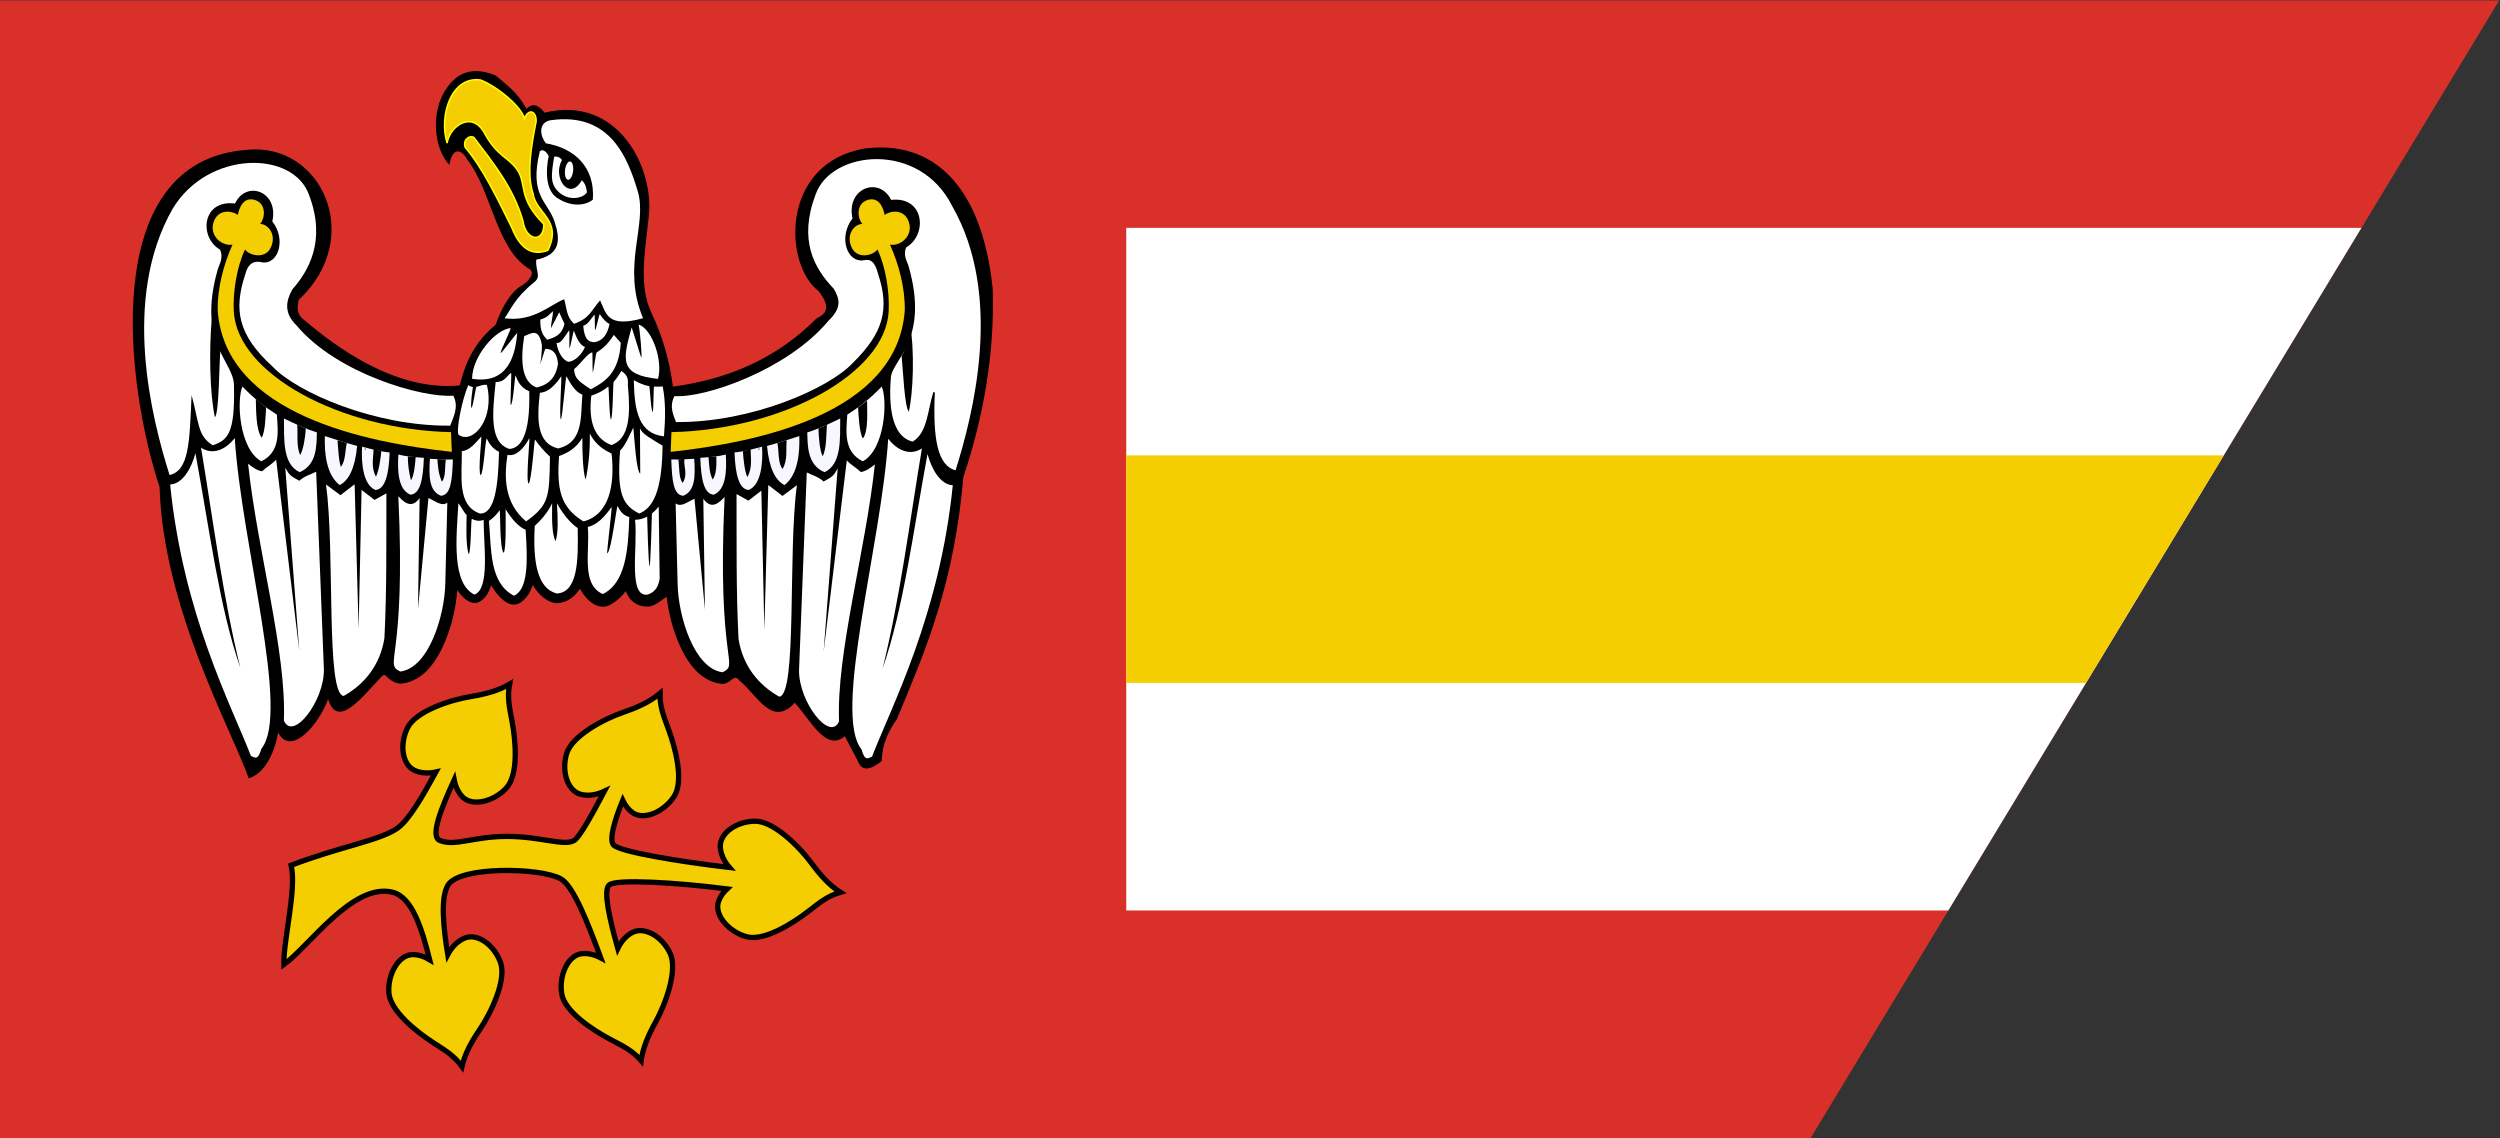
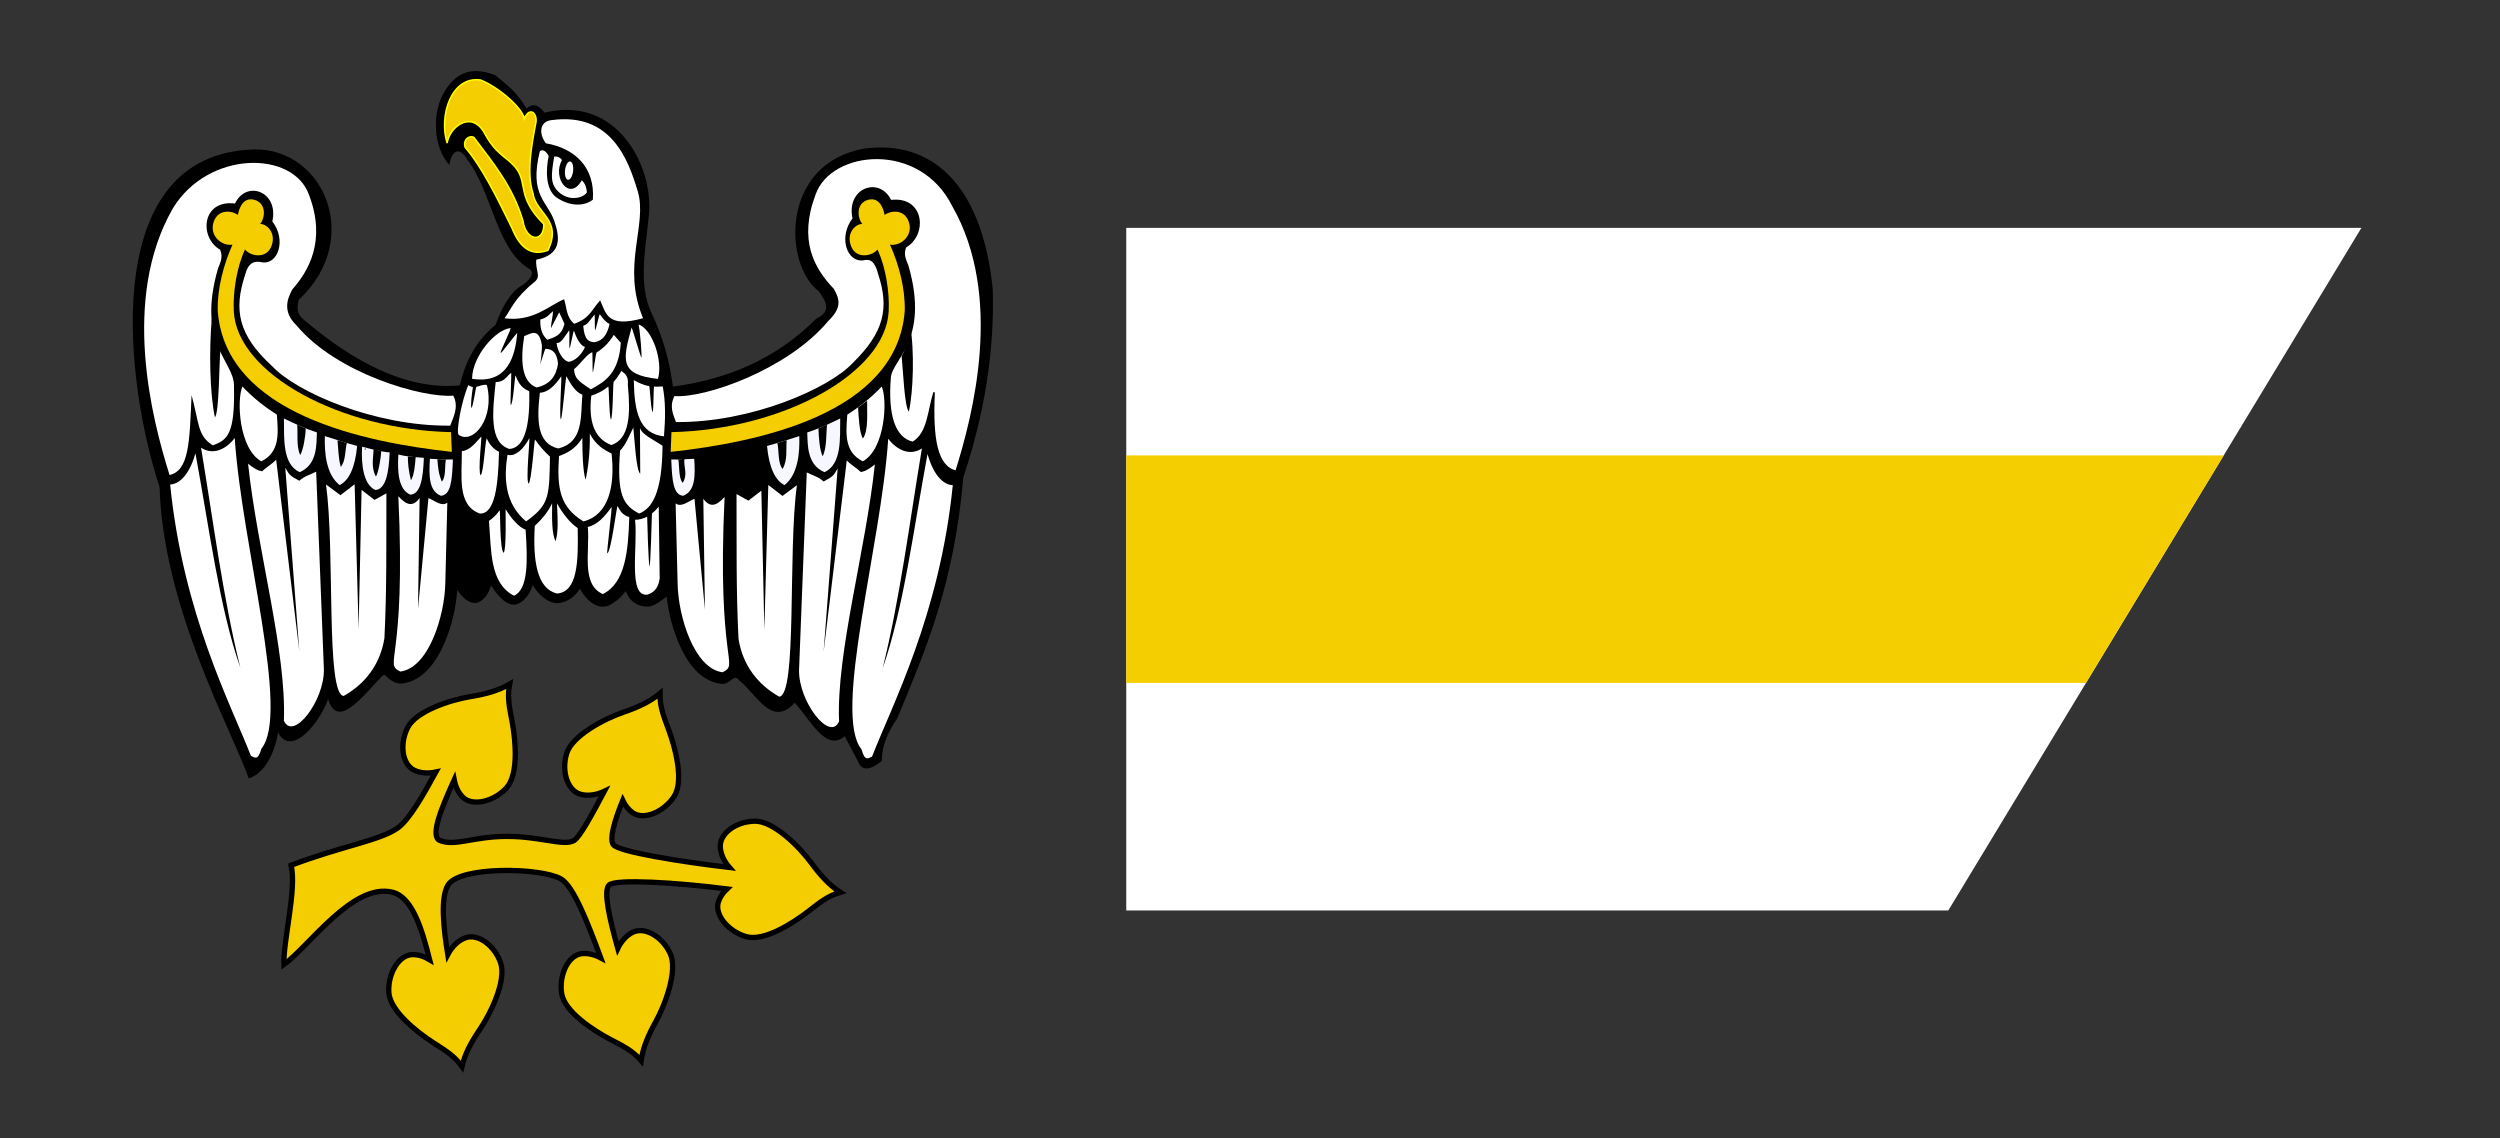
<svg xmlns="http://www.w3.org/2000/svg" version="1.0" width="749.993" height="341.388" id="svg2">
  <rect width="100%" height="100%" fill="#333333" stroke="none" />
  <defs id="defs4" />
  <g transform="translate(802.857,-680.439)" id="layer1">
    <path d="M 40.35,-51.432 C 40.843,-51.432 41.336,-51.432 40.35,-51.432 z " style="fill:none;fill-opacity:0.75;fill-rule:evenodd;stroke:black;stroke-width:1.068px;stroke-linecap:butt;stroke-linejoin:miter;stroke-opacity:1" id="path1312" />
-     <path d="M -802.857,680.55 L -53.107,680.55 L -259.668,1021.828 L -802.857,1021.828 L -802.857,680.55 z " style="fill:#d93129;fill-opacity:1;stroke:none;stroke-width:7.5;stroke-linecap:round;stroke-linejoin:miter;stroke-miterlimit:4;stroke-dashoffset:0;stroke-opacity:1" id="rect4434" />
    <path d="M -464.984,748.807 L -464.984,953.585 L -218.377,953.585 L -94.448,748.807 L -464.984,748.807 z " style="opacity:1;fill:white;fill-opacity:1;stroke:none;stroke-width:3.75;stroke-linecap:round;stroke-linejoin:miter;stroke-miterlimit:4;stroke-dasharray:none;stroke-dashoffset:0;stroke-opacity:1" id="rect4433" />
    <path d="M -464.984,817.066 L -464.984,885.325 L -177.078,885.325 L -135.747,817.066 L -464.984,817.066 z " style="opacity:1;fill:#f4ce00;fill-opacity:1;stroke:none;stroke-width:3.75;stroke-linecap:round;stroke-linejoin:miter;stroke-miterlimit:4;stroke-dasharray:none;stroke-dashoffset:0;stroke-opacity:1" id="rect4435" />
    <g transform="matrix(1,0,0,1,-0.26,5.407)" id="g4604">
      <g transform="matrix(0.433,0,0,0.433,-814.43,679.579)" id="g4570">
        <path d="M 339.158,92.424 C 338.665,92.424 338.173,92.424 339.158,92.424 z " style="fill:none;fill-opacity:0.75;fill-rule:evenodd;stroke:black;stroke-width:1.068px;stroke-linecap:butt;stroke-linejoin:miter;stroke-opacity:1" id="path4572" />
        <a transform="matrix(1,0,0,1.14,796.491,-4.182)" style="fill:none;fill-opacity:1" id="a4574">
          <path d="M 312,44.094 C 303.601,44.307 296.424,48.746 290.75,58.281 C 281.869,72.563 282.836,96.972 294.062,109.094 C 296.116,97.625 301.821,97.021 306.594,105.562 C 323.17,126.904 326.385,165.659 348.031,180.281 C 353.155,182.82 352.172,186.83 345.031,192.312 C 336.451,196.546 329.683,209.437 326.219,219.844 C 312.633,231.172 305.803,243.832 301.312,261.906 C 256.773,266.315 215.038,234.751 194.312,217.25 C 187.531,212.382 188.733,207.493 189.781,202.625 C 235.99,159.458 205.543,93.153 153.625,98.688 C 49.77,106.457 70.523,263.638 93.344,332.375 C 95.846,416.135 143.027,500.016 155.125,534.25 C 163.89,531.596 172.23,520.873 175.469,502.469 C 184.26,519.448 203.594,497.223 210.125,479.281 C 216.415,500.685 233.62,477.953 247.062,463.812 C 248.394,462.412 249.388,462.103 250.625,463.688 C 253.441,466.535 257.103,468.819 261.219,468.562 C 275.952,466.681 284.935,453.808 290.75,440.375 C 295.86,428.57 298.791,415.305 299.594,403.75 C 302.82,408.432 307.494,413.698 313.625,412.5 C 318.995,410.342 321.278,405.736 323.031,400.594 C 326.698,406.116 333.621,416.108 341.531,413.406 C 347.051,410.851 350.053,405.738 351.906,400.219 C 355.51,406.396 361.482,412.619 369.125,412.844 C 375.864,412.322 381.11,408.392 384.531,402.812 C 388.275,409.685 395.822,417.809 404.344,414.562 C 409.358,412.128 413.296,408.589 416.375,404.406 C 418.847,411.769 425.001,415.661 432.625,415.188 C 437.083,414.47 441.933,410.074 444.688,408.375 C 445.836,418.849 448.633,430.372 453.125,440.75 C 458.918,454.133 467.839,466.863 482.375,468.719 C 488.607,469.778 491.183,460.908 494.969,466.375 C 507.167,476.065 517.534,499.38 533.406,481.844 C 544.596,494.153 555.012,516.091 568.062,505.062 L 577.125,522.219 C 579.637,529.092 585.147,529.092 593.688,522.219 C 593.797,511.187 598.135,501.781 604.25,493.031 C 624.685,444.017 643.832,399.3 650.219,325.5 C 664.543,282.829 671.989,238.436 670.562,194.906 C 662.891,120.802 627.037,91.777 581.625,97.812 C 523.387,108.02 525.543,178.184 550,196.625 C 555.257,203.746 559.031,210.665 548.469,215.531 C 520.685,243.534 486.821,257.665 449,262.781 C 446.785,245.598 442.176,228.401 433.938,211.219 C 424.852,191.857 430.106,167.045 432.438,143.344 C 435.417,110.12 410.458,60.682 360.094,72.906 C 355.023,66.644 351.542,66.56 347.531,70.188 C 341.191,58.658 333.998,53.87 326.188,47.125 C 321.144,45.035 316.4,43.982 312,44.094 z " transform="matrix(1,0,0,0.877,-751.945,-1.021)" style="fill:black;fill-opacity:1;fill-rule:evenodd;stroke:none;stroke-width:1px;stroke-linecap:butt;stroke-linejoin:miter;stroke-opacity:1" id="path4576" />
        </a>
        <path d="M 337.111,88.653 C 331.236,69.399 340.114,42.179 360.164,44.913 C 372.367,49.588 389.176,64.102 390.575,71.686 C 394.235,63.224 399.473,67.805 398.687,74.012 C 395.48,90.375 391.991,109.815 396.621,123.553 C 398.377,137.271 417.305,141.799 406.9,162.919 C 395.742,167.108 387.591,161.503 382.033,147.454 C 371.738,126.529 361.482,105.431 349.63,91.61 C 347.855,86.237 352.624,82.969 355.658,84.737 C 368.733,102.157 382.647,118.74 389.568,142.299 C 391.717,156.99 404.356,157.869 404.106,144.742 C 385.734,126.531 392.613,117.154 385.635,107.057 C 379.678,98.437 372.189,98.014 363.607,82.837 C 354.878,65.239 338.845,76.773 337.111,88.653 z " style="fill:#f4ce00;fill-opacity:1;fill-rule:evenodd;stroke:yellow;stroke-width:1.068px;stroke-linecap:butt;stroke-linejoin:miter;stroke-opacity:1" id="path4578" />
        <path d="M 469.202,122.107 C 462.257,98.698 450.043,67.428 409.709,72.683 C 401.364,73.402 400.241,81.719 405.515,88.79 C 425.596,92.151 439.744,105.546 438.064,127.858 C 432.844,131.983 423.162,133.261 412.888,126.332 C 405.187,120.786 405.426,107.345 407.474,97.616 C 406.124,94.869 403.514,92.376 401.353,94.265 C 393.728,125.166 406.772,128.815 411.513,142.993 C 415.755,155.682 415.636,166.033 398.883,169.422 C 398.142,177.296 402.613,180.842 397.567,184.922 C 383.594,196.221 381.322,204.003 376.898,210.019 C 396.891,212.638 408.111,200.815 418.194,196.813 C 420.193,203.625 419.655,208.922 425.064,213.853 C 436.034,209.963 436.817,204.67 443.106,197.602 C 447.352,206.713 447.943,216.905 472.862,209.962 C 457.695,173.886 476.141,145.2 469.202,122.107 z " style="fill:white;fill-opacity:1;fill-rule:evenodd;stroke:none;stroke-width:1px;stroke-linecap:butt;stroke-linejoin:miter;stroke-opacity:1" id="path4580" />
        <path d="M 354.389,251.926 C 379.265,255.932 384.358,235.751 385.672,220.371 C 385.759,219.346 374.246,234.998 374.305,234.024 C 373.343,233.677 382.134,216.683 380.944,216.81 C 370.55,217.919 354.571,236.264 354.389,251.926 z " style="fill:white;fill-opacity:1;fill-rule:evenodd;stroke:none;stroke-width:1px;stroke-linecap:butt;stroke-linejoin:miter;stroke-opacity:1" id="path4582" />
        <path d="M 483.181,252.014 C 456.156,249.127 458.771,238.838 464.908,216.473 C 465.088,215.82 471.496,237.889 471.681,237.216 C 472.251,237.24 470.782,218.273 469.757,214.357 C 479.164,217.222 486.854,239.678 483.181,252.014 z " style="fill:white;fill-opacity:1;fill-rule:evenodd;stroke:none;stroke-width:1px;stroke-linecap:butt;stroke-linejoin:miter;stroke-opacity:1" id="path4584" />
        <path d="M 204.674,128.292 C 197.009,125.453 193.38,131.732 192.104,138.409 C 188.67,135.619 178.488,133.709 175.316,143.382 C 172.096,153.202 181.556,160.328 188.406,158.97 C 182.14,172.967 177.828,189.4 178.178,204.793 C 183.414,276.419 280.235,296.005 340.351,302.574 L 339.814,288.893 C 262.953,287.22 191.471,248.334 189.308,205.157 C 188.622,192.166 191.304,174.573 197.092,162.324 C 200.187,166.71 211.392,169.357 215.147,160.596 C 219.178,151.19 212.313,144.489 207.568,144.68 C 210.681,141.173 212.29,131.403 204.674,128.292 z " style="fill:#f4ce00;fill-opacity:1;fill-rule:nonzero;stroke:none;stroke-width:2.835;stroke-linecap:round;stroke-linejoin:round;stroke-miterlimit:4;stroke-dasharray:none;stroke-dashoffset:0;stroke-opacity:1" id="path4586" />
        <path d="M 341.358,263.617 C 345.72,271.695 340.815,279.705 339.248,284.403 C 286.579,284.952 232.614,261.053 216.102,243.401 C 192.008,221.424 189.27,203.958 197.109,180.035 C 199.356,171.138 203.861,169.991 209.148,171.279 C 219.797,172.871 226.022,155.777 215.998,142.879 C 220.705,122.192 198.003,113.9 190.155,130.514 C 167.168,127.606 165.058,153.985 179.776,162.463 C 182.417,168.236 179.188,172.656 178.172,176.222 C 163.495,227.738 189.693,239.988 189.428,256.713 C 190.223,290.219 184.97,294.379 174.794,298.011 C 163.964,291.571 165.242,281.767 160.056,263.281 C 158.658,295.88 158.373,315.5 144.799,318.6 C 132.541,279.607 111.175,196.738 146.978,134.064 C 171.496,93.413 230.647,93.581 241.478,124.656 C 253.587,156.57 240.825,177.588 229.906,189.975 C 225.81,197.279 223.432,205.885 232.708,214.883 C 260.822,248.545 320.431,265.37 341.358,263.617 z " style="fill:white;fill-opacity:1;fill-rule:evenodd;stroke:none;stroke-width:1px;stroke-linecap:butt;stroke-linejoin:miter;stroke-opacity:1" id="path4588" />
        <path d="M 195.302,257.3 C 191.185,266.63 192.88,300.564 208.407,309.12 C 221.651,302.552 220.014,289.116 219.146,276.775 C 211.198,271.726 203.25,265.688 195.302,257.3 z " style="fill:white;fill-opacity:1;fill-rule:evenodd;stroke:none;stroke-width:1px;stroke-linecap:butt;stroke-linejoin:miter;stroke-opacity:1" id="path4590" />
        <path d="M 224.056,279.437 C 224.266,293.139 222.827,311.012 234.915,316.639 C 247.309,311.502 246.548,297.218 246.905,289.136 C 239.15,286.666 230.998,282.834 224.056,279.437 z " style="fill:#f7f7ff;fill-opacity:1;fill-rule:evenodd;stroke:none;stroke-width:1px;stroke-linecap:butt;stroke-linejoin:miter;stroke-opacity:1" id="path4592" />
        <path d="M 252.399,291.642 C 252.052,303.206 253.236,318.183 262.638,325.579 C 269.025,322.481 273.409,313.534 274.757,298.468 C 267.381,296.522 260.194,294.065 252.399,291.642 z " style="fill:#f7f7ff;fill-opacity:1;fill-rule:evenodd;stroke:none;stroke-width:1px;stroke-linecap:butt;stroke-linejoin:miter;stroke-opacity:1" id="path4594" />
        <path d="M 278.204,298.999 C 277.436,311.065 279.185,325.685 287.52,328.991 C 294.329,328.418 296.75,317.84 297.284,302.957 C 291.709,302.562 283.359,300.351 278.204,298.999 z " style="fill:#f7f7ff;fill-opacity:1;fill-rule:evenodd;stroke:none;stroke-width:1px;stroke-linecap:butt;stroke-linejoin:miter;stroke-opacity:1" id="path4596" />
        <path d="M 303.327,304.431 C 302.56,316.497 303.395,328.938 311.729,332.243 C 318.538,331.67 320.461,321.566 320.994,306.683 C 315.419,306.289 308.482,305.783 303.327,304.431 z " style="fill:#f7f7ff;fill-opacity:1;fill-rule:evenodd;stroke:none;stroke-width:1px;stroke-linecap:butt;stroke-linejoin:miter;stroke-opacity:1" id="path4598" />
        <path d="M 325.189,307.369 C 324.422,319.435 324.508,329.696 332.843,333.001 C 339.652,332.428 340.577,322.704 341.11,307.821 C 333.956,308.089 330.344,307.489 325.189,307.369 z " style="fill:#f7f7ff;fill-opacity:1;fill-rule:evenodd;stroke:none;stroke-width:1px;stroke-linecap:butt;stroke-linejoin:miter;stroke-opacity:1" id="path4600" />
        <path d="M 174.029,210.392 C 172.147,232.466 172.641,262.185 176.239,278.657 C 179.267,275.281 179.117,240.47 180.097,231.022 C 176.302,223.56 175.756,219.74 174.029,210.392 z " style="fill:black;fill-opacity:1;fill-rule:evenodd;stroke:none;stroke-width:1px;stroke-linecap:butt;stroke-linejoin:miter;stroke-opacity:1" id="path4602" />
-         <path d="M 204.579,266.005 C 204.789,272.517 204.472,287.131 208.617,292.746 C 211.09,288.782 211.298,278.11 211.691,271.776 L 204.579,266.005 z " style="fill:black;fill-opacity:1;fill-rule:evenodd;stroke:none;stroke-width:1px;stroke-linecap:butt;stroke-linejoin:miter;stroke-opacity:1" id="path4604" />
        <path d="M 233.224,283.683 C 233.839,289.991 232.468,299.002 235.353,304.772 C 237.411,301.07 238.977,292.332 239.146,286.359 L 233.224,283.683 z " style="fill:black;fill-opacity:1;fill-rule:evenodd;stroke:none;stroke-width:1px;stroke-linecap:butt;stroke-linejoin:miter;stroke-opacity:1" id="path4606" />
        <path d="M 261.153,294.49 C 261.767,300.798 261.71,306.685 263.421,312.993 C 266.842,309.138 266.428,301.108 267.616,296.405 L 261.153,294.49 z " style="fill:black;fill-opacity:1;fill-rule:evenodd;stroke:none;stroke-width:1px;stroke-linecap:butt;stroke-linejoin:miter;stroke-opacity:1" id="path4608" />
        <path d="M 309.902,305.698 C 309.851,310.49 310.512,316.089 312.034,322.282 C 314.241,319.134 314.947,311.297 315.309,306.145 L 309.902,305.698 z " style="fill:black;fill-opacity:1;fill-rule:evenodd;stroke:none;stroke-width:1px;stroke-linecap:butt;stroke-linejoin:miter;stroke-opacity:1" id="path4610" />
        <path d="M 330.34,307.602 C 330.954,313.91 330.863,316.579 333.414,323.167 C 336.362,320.344 335.387,312.474 336.235,307.863 L 330.34,307.602 z " style="fill:black;fill-opacity:1;fill-rule:evenodd;stroke:none;stroke-width:1px;stroke-linecap:butt;stroke-linejoin:miter;stroke-opacity:1" id="path4612" />
        <path d="M 286.148,300.616 C 286.098,306.26 284.149,313.387 287.821,319.695 C 289.703,316.292 291.242,306.473 291.471,302.128 L 286.148,300.616 z " style="fill:black;fill-opacity:1;fill-rule:evenodd;stroke:none;stroke-width:1px;stroke-linecap:butt;stroke-linejoin:miter;stroke-opacity:1" id="path4614" />
        <path d="M 280.591,300.623 C 280.538,300.623 280.486,300.623 280.591,300.623 z " style="fill:none;fill-opacity:0.75;fill-rule:evenodd;stroke:black;stroke-width:1.068px;stroke-linecap:butt;stroke-linejoin:miter;stroke-opacity:1" id="path4616" />
        <path d="M 189.958,293.018 C 194.881,367.543 228.571,483.657 208.441,508.18 C 206.009,517.12 203.577,514.086 201.145,513.171 C 187.725,478.414 154.286,415.345 145.21,325.182 C 154.055,324.756 160.034,313.591 162.72,303.555 C 172.433,355.739 179.228,410.42 193.849,452.172 C 181.856,403.922 174.974,349.844 166.611,299.673 C 175.16,305.285 184.14,300.538 189.958,293.018 z " style="fill:white;fill-opacity:1;fill-rule:evenodd;stroke:none;stroke-width:1px;stroke-linecap:butt;stroke-linejoin:miter;stroke-opacity:1" id="path4618" />
        <path d="M 218.655,307.991 C 215.403,311.389 211.665,313.347 208.899,316.036 C 205.18,315.395 202.433,313.283 199.2,310.764 C 205.662,371.243 225.931,441.087 224.006,488.771 C 230.304,503.284 252.074,475.153 251.73,453.281 L 246.38,316.309 C 242.355,318.425 238.371,319.198 234.708,322.586 C 228.623,319.318 227.719,318.675 224.978,313.536 L 234.706,440.526 L 218.655,307.991 z " style="fill:white;fill-opacity:1;fill-rule:evenodd;stroke:none;stroke-width:1px;stroke-linecap:butt;stroke-linejoin:miter;stroke-opacity:1" id="path4620" />
        <path d="M 253.203,325.162 L 263.207,332.594 L 273.026,325.019 L 275.778,425.402 L 277.841,328.941 L 286.816,335.856 L 295.038,331.293 C 294.915,364.658 295.389,397.853 293.662,431.676 C 290.668,450.43 279.749,463.648 265.46,471.672 C 252.874,470.652 259.55,371.42 253.203,325.162 z " style="fill:white;fill-opacity:1;fill-rule:evenodd;stroke:none;stroke-width:1px;stroke-linecap:butt;stroke-linejoin:miter;stroke-opacity:1" id="path4622" />
        <path d="M 303.308,333.305 C 309.275,339.877 313.565,340.669 318.05,334.573 L 316.938,411.32 L 324.17,334.573 C 328.737,336.43 333.391,340.776 337.243,337.744 L 335.853,393.56 C 335.417,416.041 324.398,452.252 304.698,454.768 C 292.719,448.8 308.778,449.271 303.308,333.305 z " style="fill:white;fill-opacity:1;fill-rule:evenodd;stroke:none;stroke-width:1px;stroke-linecap:butt;stroke-linejoin:miter;stroke-opacity:1" id="path4624" />
        <path d="M 627.676,128.292 C 635.34,125.453 638.969,131.732 640.246,138.409 C 643.679,135.619 653.861,133.709 657.033,143.382 C 660.253,153.202 650.794,160.328 643.944,158.97 C 650.209,172.967 654.521,189.4 654.171,204.793 C 648.935,276.419 552.114,296.005 491.998,302.574 L 492.535,288.893 C 569.396,287.22 640.878,248.334 643.041,205.157 C 643.727,192.166 641.045,174.573 635.258,162.324 C 632.162,166.71 620.957,169.357 617.202,160.596 C 613.171,151.19 620.036,144.489 624.781,144.68 C 621.668,141.173 620.06,131.403 627.676,128.292 z " style="fill:#f4ce00;fill-opacity:1;fill-rule:nonzero;stroke:none;stroke-width:2.835;stroke-linecap:round;stroke-linejoin:round;stroke-miterlimit:4;stroke-dasharray:none;stroke-dashoffset:0;stroke-opacity:1" id="path4626" />
        <path d="M 494.304,263.36 C 489.942,271.438 493.732,277.753 495.299,282.45 C 547.968,282.999 601.933,259.1 618.445,241.449 C 640.255,220.122 644.136,203.307 636.297,179.384 C 634.049,170.487 630.686,168.038 625.399,169.326 C 614.75,170.919 608.525,153.825 618.549,140.927 C 613.842,120.239 636.544,111.948 644.392,128.561 C 667.379,125.653 669.489,152.032 654.771,160.511 C 652.13,166.283 655.359,170.704 656.375,174.269 C 671.052,225.786 644.284,238.686 643.977,251.507 C 642.04,276.552 646.723,293.077 659.753,296.058 C 670.583,289.618 670.447,273.957 674.491,261.328 C 673.035,293.277 676.174,312.897 689.748,315.997 C 702.006,277.003 723.372,194.785 687.569,132.111 C 664.764,86.254 602.758,92.931 591.927,124.005 C 579.818,155.919 590.868,175.636 604.641,189.975 C 608.737,197.279 609.973,202.631 600.697,211.629 C 572.583,245.291 515.232,265.113 494.304,263.36 z " style="fill:white;fill-opacity:1;fill-rule:evenodd;stroke:black;stroke-width:1.068px;stroke-linecap:butt;stroke-linejoin:miter;stroke-opacity:1" id="path4628" />
        <path d="M 638.214,257.3 C 642.33,266.63 640.636,300.564 625.109,309.12 C 611.865,302.552 613.502,289.116 614.37,276.775 C 622.318,271.726 630.266,265.688 638.214,257.3 z " style="fill:white;fill-opacity:1;fill-rule:evenodd;stroke:none;stroke-width:1px;stroke-linecap:butt;stroke-linejoin:miter;stroke-opacity:1" id="path4630" />
        <path d="M 609.46,279.437 C 609.25,293.139 610.689,311.012 598.601,316.639 C 586.207,311.502 586.968,297.218 586.611,289.136 C 594.366,286.666 602.518,282.834 609.46,279.437 z " style="fill:#f7f7ff;fill-opacity:1;fill-rule:evenodd;stroke:none;stroke-width:1px;stroke-linecap:butt;stroke-linejoin:miter;stroke-opacity:1" id="path4632" />
        <path d="M 581.117,291.642 C 581.464,303.206 580.28,318.183 570.878,325.579 C 564.491,322.481 560.107,313.534 558.759,298.468 C 566.135,296.522 573.322,294.065 581.117,291.642 z " style="fill:#f7f7ff;fill-opacity:1;fill-rule:evenodd;stroke:none;stroke-width:1px;stroke-linecap:butt;stroke-linejoin:miter;stroke-opacity:1" id="path4634" />
-         <path d="M 555.312,298.999 C 556.08,311.065 554.33,325.685 545.996,328.991 C 539.187,328.418 536.766,317.84 536.232,302.957 C 541.807,302.562 550.157,300.351 555.312,298.999 z " style="fill:#f7f7ff;fill-opacity:1;fill-rule:evenodd;stroke:none;stroke-width:1px;stroke-linecap:butt;stroke-linejoin:miter;stroke-opacity:1" id="path4636" />
-         <path d="M 530.189,304.431 C 530.956,316.497 530.121,328.938 521.787,332.243 C 514.978,331.67 513.055,321.566 512.522,306.683 C 518.097,306.289 525.034,305.783 530.189,304.431 z " style="fill:#f7f7ff;fill-opacity:1;fill-rule:evenodd;stroke:none;stroke-width:1px;stroke-linecap:butt;stroke-linejoin:miter;stroke-opacity:1" id="path4638" />
        <path d="M 508.327,307.369 C 509.094,319.435 509.008,329.696 500.673,333.001 C 493.864,332.428 492.939,322.704 492.406,307.821 C 499.56,308.089 503.172,307.489 508.327,307.369 z " style="fill:#f7f7ff;fill-opacity:1;fill-rule:evenodd;stroke:none;stroke-width:1px;stroke-linecap:butt;stroke-linejoin:miter;stroke-opacity:1" id="path4640" />
        <path d="M 657.805,214.035 C 661.089,232.466 660.034,261.624 656.997,274.733 C 653.968,271.357 652.998,245.796 652.017,236.347 C 655.813,228.886 656.078,223.383 657.805,214.035 z " style="fill:black;fill-opacity:1;fill-rule:evenodd;stroke:none;stroke-width:1px;stroke-linecap:butt;stroke-linejoin:miter;stroke-opacity:1" id="path4642" />
        <path d="M 628.096,267.126 C 627.886,273.639 629.324,287.692 625.179,293.307 C 622.706,289.343 622.218,278.11 621.825,271.776 L 628.096,267.126 z " style="fill:black;fill-opacity:1;fill-rule:evenodd;stroke:none;stroke-width:1px;stroke-linecap:butt;stroke-linejoin:miter;stroke-opacity:1" id="path4644" />
        <path d="M 600.292,283.683 C 599.677,289.991 600.207,299.843 597.322,305.612 C 595.264,301.911 594.539,292.332 594.37,286.359 L 600.292,283.683 z " style="fill:black;fill-opacity:1;fill-rule:evenodd;stroke:none;stroke-width:1px;stroke-linecap:butt;stroke-linejoin:miter;stroke-opacity:1" id="path4646" />
        <path d="M 572.363,294.49 C 571.749,300.798 573.207,308.086 569.535,314.395 C 566.113,310.54 567.088,301.108 565.9,296.405 L 572.363,294.49 z " style="fill:black;fill-opacity:1;fill-rule:evenodd;stroke:none;stroke-width:1px;stroke-linecap:butt;stroke-linejoin:miter;stroke-opacity:1" id="path4648" />
        <path d="M 523.614,305.698 C 523.665,310.49 524.126,316.93 521.201,321.722 C 518.995,318.574 518.569,311.297 518.207,306.145 L 523.614,305.698 z " style="fill:black;fill-opacity:1;fill-rule:evenodd;stroke:none;stroke-width:1px;stroke-linecap:butt;stroke-linejoin:miter;stroke-opacity:1" id="path4650" />
        <path d="M 501.495,307.321 C 500.88,313.629 504.055,317.7 500.382,324.008 C 497.434,321.184 498.129,312.474 497.281,307.863 L 501.495,307.321 z " style="fill:black;fill-opacity:1;fill-rule:evenodd;stroke:none;stroke-width:1px;stroke-linecap:butt;stroke-linejoin:miter;stroke-opacity:1" id="path4652" />
        <path d="M 547.368,300.616 C 547.418,306.26 548.807,313.667 545.134,319.975 C 543.252,316.572 542.274,306.473 542.044,302.128 L 547.368,300.616 z " style="fill:black;fill-opacity:1;fill-rule:evenodd;stroke:none;stroke-width:1px;stroke-linecap:butt;stroke-linejoin:miter;stroke-opacity:1" id="path4654" />
        <path d="M 552.925,300.623 C 552.977,300.623 553.03,300.623 552.925,300.623 z " style="fill:none;fill-opacity:0.75;fill-rule:evenodd;stroke:black;stroke-width:1.068px;stroke-linecap:butt;stroke-linejoin:miter;stroke-opacity:1" id="path4656" />
        <path d="M 642.706,293.524 C 637.782,368.049 604.092,484.163 624.223,508.686 C 626.655,517.626 629.087,514.592 631.519,513.677 C 644.939,478.919 678.377,415.85 687.454,325.687 C 678.608,325.262 672.63,314.096 669.944,304.06 C 660.23,356.245 653.436,410.926 638.815,452.677 C 650.808,404.428 657.69,350.35 666.053,300.179 C 657.504,305.791 648.524,301.044 642.706,293.524 z " style="fill:white;fill-opacity:1;fill-rule:evenodd;stroke:none;stroke-width:1px;stroke-linecap:butt;stroke-linejoin:miter;stroke-opacity:1" id="path4658" />
        <path d="M 614.008,308.497 C 617.26,311.894 620.999,313.853 623.764,316.542 C 627.484,315.901 630.231,313.789 633.464,311.269 C 627.002,371.748 606.733,441.593 608.658,489.277 C 602.36,503.79 580.59,475.658 580.934,453.786 L 586.284,316.815 C 590.309,318.93 594.292,319.704 597.956,323.091 C 604.041,319.824 604.944,319.181 607.685,314.042 L 597.957,441.032 L 614.008,308.497 z " style="fill:white;fill-opacity:1;fill-rule:evenodd;stroke:none;stroke-width:1px;stroke-linecap:butt;stroke-linejoin:miter;stroke-opacity:1" id="path4660" />
        <path d="M 579.461,325.668 L 569.457,333.1 L 559.638,325.525 L 556.886,425.908 L 554.823,329.446 L 545.848,336.362 L 537.626,331.799 C 537.748,365.164 537.274,398.359 539.002,432.182 C 541.996,450.935 552.915,464.154 567.204,472.178 C 579.79,471.157 573.114,371.926 579.461,325.668 z " style="fill:white;fill-opacity:1;fill-rule:evenodd;stroke:none;stroke-width:1px;stroke-linecap:butt;stroke-linejoin:miter;stroke-opacity:1" id="path4662" />
        <path d="M 529.356,333.81 C 523.389,340.383 519.099,341.175 514.614,335.079 L 515.726,411.826 L 508.494,335.079 C 503.926,336.936 499.273,341.282 495.42,338.25 L 496.811,394.066 C 497.247,416.547 508.265,452.758 527.965,455.273 C 539.945,449.306 523.886,449.776 529.356,333.81 z " style="fill:white;fill-opacity:1;fill-rule:evenodd;stroke:none;stroke-width:1px;stroke-linecap:butt;stroke-linejoin:miter;stroke-opacity:1" id="path4664" />
        <path d="M 401.675,210.909 C 406.491,209.654 407.785,207.35 410.498,205.069 C 410.394,208.48 409.251,212.433 408.976,217.022 L 414.758,205.883 L 418.404,213.876 C 416.435,222.101 411.356,223.236 406.508,224.897 C 403.826,222.268 401.428,219.101 401.675,210.909 z " style="fill:white;fill-opacity:1;fill-rule:evenodd;stroke:none;stroke-width:1px;stroke-linecap:butt;stroke-linejoin:miter;stroke-opacity:1" id="path4666" />
        <path d="M 439.682,218.101 C 439.229,218.634 439.646,206.964 439.193,207.514 C 436.176,211.182 434.433,214.506 431.416,215.148 C 432.167,225.295 435.543,226.465 439.223,226.592 C 444.659,225.716 448.162,221.534 449.633,213.876 C 447.398,213.025 445.164,210.613 442.93,207.178 C 442.562,206.612 440.05,218.72 439.682,218.101 z " style="fill:white;fill-opacity:1;fill-rule:evenodd;stroke:none;stroke-width:1px;stroke-linecap:butt;stroke-linejoin:miter;stroke-opacity:1" id="path4668" />
        <path d="M 421.992,230.605 C 421.478,231.228 422.131,217.761 421.618,218.431 C 418.29,222.765 416.265,227.61 412.937,227.077 C 413.768,233.807 417.594,239.177 421.007,240.155 C 425.727,240.03 430.824,234.465 432.62,229.895 C 429.252,228.837 426.647,223.572 424.973,218.651 C 424.725,217.922 422.247,231.318 421.992,230.605 z " style="fill:white;fill-opacity:1;fill-rule:evenodd;stroke:none;stroke-width:1px;stroke-linecap:butt;stroke-linejoin:miter;stroke-opacity:1" id="path4670" />
        <path d="M 390.522,222.353 C 387.607,240.794 389.128,254.177 399.072,257.957 C 408.179,255.996 412.764,250.167 413.943,241.427 C 413.175,233.76 410.197,231.432 405.389,231.134 C 404.639,231.088 401.782,242.68 401.003,242.687 C 402.219,242.493 402.904,229.558 402.799,228.87 C 400.806,215.849 394.901,220.863 390.522,222.353 z " style="fill:white;fill-opacity:1;fill-rule:evenodd;stroke:none;stroke-width:1px;stroke-linecap:butt;stroke-linejoin:miter;stroke-opacity:1" id="path4672" />
        <path d="M 452.607,221.506 C 448.62,227.912 444.633,231.2 440.645,233.759 C 440.171,234.064 438.48,247.322 438.006,247.61 C 437.815,246.231 437.885,234.242 437.722,233.619 C 434.349,234.215 429.546,241.691 425.096,245.242 C 425.168,252.83 430.752,254.945 436.621,259.229 C 446.662,253.991 456.157,247.787 457.44,227.016 L 452.607,221.506 z " style="fill:white;fill-opacity:1;fill-rule:evenodd;stroke:none;stroke-width:1px;stroke-linecap:butt;stroke-linejoin:miter;stroke-opacity:1" id="path4674" />
        <path d="M 364.63,256.162 C 361.76,255.802 359.615,257.026 357.407,257.515 C 356.96,257.613 355.211,270.753 353.946,272.304 C 353.19,270.174 354.367,261.406 354.975,257.65 C 354.007,257.512 352.982,257.108 351.843,256.279 C 347.32,266.226 343.044,288.843 345.139,290.803 C 355.141,297.595 370.397,279.428 364.63,256.162 z " style="fill:white;fill-opacity:1;fill-rule:evenodd;stroke:none;stroke-width:1px;stroke-linecap:butt;stroke-linejoin:miter;stroke-opacity:1" id="path4676" />
        <path d="M 381.193,270.056 C 380.647,270.35 381.895,247.516 381.432,247.844 C 378.197,250.13 377.008,254.254 370.754,254.215 C 368.512,275.5 366.221,295.958 380.175,300.538 C 388.012,300.089 394.779,291.356 394.013,260.592 C 387.534,257.907 386.003,253.198 384.47,249.601 C 384.155,248.862 382.799,270.11 381.193,270.056 z " style="fill:white;fill-opacity:1;fill-rule:evenodd;stroke:none;stroke-width:1px;stroke-linecap:butt;stroke-linejoin:miter;stroke-opacity:1" id="path4678" />
        <path d="M 415.887,280.036 C 414.574,278.29 416.82,249.253 416.073,250.346 C 412.432,255.673 407.543,261.367 401.374,261.599 C 399.228,280.075 399.144,296.734 414.034,300.202 C 431.765,295.959 429.532,278.266 430.816,262.942 C 426.133,261.281 422.765,255.707 419.824,250.276 C 419.254,249.224 417.103,278.751 415.887,280.036 z " style="fill:white;fill-opacity:1;fill-rule:evenodd;stroke:none;stroke-width:1px;stroke-linecap:butt;stroke-linejoin:miter;stroke-opacity:1" id="path4680" />
        <path d="M 457.903,246.494 C 455.937,249.607 454.515,251.872 452.491,254.02 C 452,254.542 452.025,278.668 450.585,280.214 C 449.209,277.079 449.321,256.869 448.736,257.352 C 445.214,260.26 441.412,262.162 436.999,263.614 C 435.026,280.866 438.691,293.12 450.837,297.852 C 463.657,293.691 464.265,276.338 462.32,256.229 C 462.991,249.929 460.255,248.486 457.903,246.494 z " style="fill:white;fill-opacity:1;fill-rule:evenodd;stroke:none;stroke-width:1px;stroke-linecap:butt;stroke-linejoin:miter;stroke-opacity:1" id="path4682" />
        <path d="M 466.442,252.872 C 470.408,255.109 473.483,256.418 477.067,257.011 C 477.677,257.112 478.032,272.048 479.484,275.172 C 480.272,273.842 479.999,257.337 480.55,257.361 C 482.304,257.437 484.237,257.389 486.462,257.236 C 488.564,267.731 488.369,279.534 487.346,291.81 C 470.211,289.939 466.82,274.968 466.442,252.872 z " style="fill:white;fill-opacity:1;fill-rule:evenodd;stroke:none;stroke-width:1px;stroke-linecap:butt;stroke-linejoin:miter;stroke-opacity:1" id="path4684" />
        <path d="M 360.318,318.817 C 358.257,315.928 361.407,291.303 360.712,292.045 C 356.563,296.474 353.096,301.43 347.297,302.097 C 347.447,319.463 343.827,339.61 359.805,345.299 C 370.066,345.701 372.513,326.506 373.05,302.517 C 369.122,300.641 366.393,297.4 364.54,293.159 C 363.245,296.912 362.444,316.956 360.318,318.817 z " style="fill:white;fill-opacity:1;fill-rule:evenodd;stroke:none;stroke-width:1px;stroke-linecap:butt;stroke-linejoin:miter;stroke-opacity:1" id="path4686" />
        <path d="M 393.595,324.568 C 391.397,323.193 394.674,292.415 394.031,293.159 C 390.193,300.456 384.461,306.08 378.936,304.614 C 376.44,320.444 376.837,338.241 391.812,350.752 C 407.858,339.239 407.917,333.858 408.367,305.872 C 404.028,301.947 400.824,298.022 398.031,294.098 C 397.541,293.409 395.648,322.934 393.595,324.568 z " style="fill:white;fill-opacity:1;fill-rule:evenodd;stroke:none;stroke-width:1px;stroke-linecap:butt;stroke-linejoin:miter;stroke-opacity:1" id="path4688" />
        <path d="M 430.808,292.87 C 426.158,300.472 420.253,303.442 414.621,305.453 C 413.074,328.503 415.453,340.886 431.544,350.752 C 449.095,346.293 453.542,326.225 451.042,303.775 C 445.689,301.015 440.353,298.161 435.959,289.934 C 436.301,302.567 434.57,315.68 433.016,321.827 C 431.113,315.713 430.75,302.337 430.808,292.87 z " style="fill:white;fill-opacity:1;fill-rule:evenodd;stroke:none;stroke-width:1px;stroke-linecap:butt;stroke-linejoin:miter;stroke-opacity:1" id="path4690" />
        <path d="M 466.126,285.739 C 463.236,291.453 460.726,298.033 456.929,301.678 C 454.577,332.521 459.124,339.583 470.173,345.299 C 479.222,341.672 486.087,330.856 486.36,298.322 C 479.492,293.848 471.972,290.439 470.71,285.965 L 470.908,317.725 C 468.115,315.676 466.981,294.417 466.126,285.739 z " style="fill:white;fill-opacity:1;fill-rule:evenodd;stroke:none;stroke-width:1px;stroke-linecap:butt;stroke-linejoin:miter;stroke-opacity:1" id="path4692" />
        <path d="M 355.721,401.089 C 355.721,400.962 355.721,400.835 355.721,401.089 z " style="fill:none;fill-opacity:0.75;fill-rule:evenodd;stroke:black;stroke-width:1.068px;stroke-linecap:butt;stroke-linejoin:miter;stroke-opacity:1" id="path4694" />
-         <path d="M 356.055,401.47 C 340.165,393.664 343.432,362.435 344.931,338.181 C 346.527,339.883 348.755,344.695 350.624,346.284 C 350.619,350.141 349.738,367.59 352.142,373.527 C 353.81,370.499 353.528,348.64 354.269,349.017 C 356.868,350.339 359.608,350.812 362.404,349.656 C 362.393,367.197 366.883,397.44 356.055,401.47 z " style="fill:white;fill-opacity:1;fill-rule:evenodd;stroke:none;stroke-width:1px;stroke-linecap:butt;stroke-linejoin:miter;stroke-opacity:1" id="path4696" />
        <path d="M 376.234,372.51 C 373.429,369.812 374.018,342.268 373.476,343.043 C 371.011,346.568 368.545,348.736 366.08,350.418 C 367.824,370.766 366.423,393.505 383.457,402.232 C 393.374,397.793 392.961,377.952 391.477,356.514 C 386.44,354.45 382.021,349.258 377.601,342.27 C 377.587,344.27 378.262,370.954 376.234,372.51 z " style="fill:white;fill-opacity:1;fill-rule:evenodd;stroke:none;stroke-width:1px;stroke-linecap:butt;stroke-linejoin:miter;stroke-opacity:1" id="path4698" />
        <path d="M 409.856,338.226 C 406.292,345.606 401.39,350.494 397.826,353.847 C 396.434,378.419 399.488,397.404 413.198,400.708 C 427.57,399.734 428.072,378.296 427.567,355.371 C 422.497,351.952 417.38,345.696 413.198,338.226 C 413.762,348.015 414.273,358.74 412.195,364.514 C 409.658,359.124 409.726,349.7 409.856,338.226 z " style="fill:white;fill-opacity:1;fill-rule:evenodd;stroke:none;stroke-width:1px;stroke-linecap:butt;stroke-linejoin:miter;stroke-opacity:1" id="path4700" />
        <path d="M 448.093,372.816 C 447.325,373.963 451.758,339.746 450.974,340.854 C 446.361,347.378 441.349,352.991 434.585,354.609 C 436.134,371.506 429.704,394.291 444.944,401.089 C 460.569,393.502 462.601,371.329 463.323,347.751 C 458.346,346.307 456.828,343.131 455.214,340.154 C 454.675,339.16 450.755,371.964 448.093,372.816 z " style="fill:white;fill-opacity:1;fill-rule:evenodd;stroke:none;stroke-width:1px;stroke-linecap:butt;stroke-linejoin:miter;stroke-opacity:1" id="path4702" />
        <path d="M 483.708,340.512 L 484.376,390.422 C 483.223,397.824 479.817,400.091 476.022,401.47 C 462.146,403.394 469.356,368.455 467.333,349.656 C 470.458,349.549 473.223,348.76 475.709,347.439 C 475.76,350.078 476.543,380.729 477.397,381.948 C 477.975,381.57 478.994,347.784 479.003,345.27 C 480.698,343.924 482.255,342.317 483.708,340.512 z " style="fill:white;fill-opacity:1;fill-rule:evenodd;stroke:none;stroke-width:1px;stroke-linecap:butt;stroke-linejoin:miter;stroke-opacity:1" id="path4704" />
        <path d="M 411.281,98.081 C 413.015,97.596 415.566,98.55 416.695,100.397 C 409.742,112.442 421.816,129.534 430.413,114.403 C 432.964,116.847 433.526,119.263 433.998,122.723 C 431.352,127.07 420.016,129.696 412.607,120.608 C 408.976,115.773 409.039,111.278 411.281,98.081 z " style="fill:#fefeff;fill-opacity:1;fill-rule:evenodd;stroke:none;stroke-width:1px;stroke-linecap:butt;stroke-linejoin:miter;stroke-opacity:1" id="path4706" />
        <path d="M 381.5,104.367 C 381.5,107.463 380.246,109.974 378.698,109.979 C 377.149,109.985 375.891,107.482 375.886,104.385 C 375.88,101.289 377.129,98.768 378.677,98.751 C 380.225,98.733 381.488,101.226 381.5,104.323" transform="matrix(0.99,0.161,-0.141,1.129,61.402,-71.09)" style="fill:white;fill-opacity:1;stroke:none;stroke-width:2.835;stroke-linecap:round;stroke-linejoin:round;stroke-miterlimit:4;stroke-dasharray:none;stroke-opacity:1" id="path4708" />
      </g>
      <path d="M -649.715,880.263 C -653.132,882.282 -657.203,883.318 -661.499,884.02 C -667.578,885.013 -677.784,888.377 -680.283,893.272 C -682.782,898.167 -682.012,904.321 -678.319,906.105 C -676.479,906.994 -674.131,907.136 -671.848,906.634 C -675.581,913.476 -679.837,920.992 -683.355,923.475 C -688.627,927.198 -700.235,928.882 -715.257,934.619 C -713.553,941.829 -717.654,957.26 -717.422,964.393 C -709.756,958.811 -696.738,939.818 -684.891,942.686 C -678.876,944.13 -675.991,953.877 -673.711,962.931 C -675.385,961.928 -677.251,961.35 -678.974,961.418 C -683.071,961.581 -686.292,967.277 -685.948,972.763 C -685.604,978.25 -677.683,984.579 -672.503,987.915 C -668.841,990.273 -666.348,991.759 -664.017,994.974 C -663.13,991.102 -661.076,987.436 -658.629,983.831 C -655.167,978.73 -650.606,968.997 -652.435,963.813 C -654.264,958.63 -659.227,954.944 -663.06,956.401 C -665.17,957.203 -667.063,959.095 -668.272,961.393 C -669.568,953.349 -670.523,944.304 -668.172,940.518 C -664.656,934.857 -640.678,935.241 -634.407,938.652 C -630.596,940.725 -626.288,951.844 -622.371,962.401 C -624.245,961.406 -626.314,960.9 -628.162,961.141 C -632.228,961.671 -634.939,967.632 -634.104,973.066 C -633.27,978.499 -624.808,984.075 -619.349,986.932 C -615.491,988.951 -612.869,990.217 -610.26,993.21 C -609.724,989.274 -608.018,985.423 -605.904,981.612 C -602.913,976.221 -599.236,966.114 -601.523,961.116 C -603.809,956.117 -609.09,952.917 -612.778,954.712 C -614.636,955.617 -616.238,957.415 -617.26,959.553 C -619.679,950.885 -621.714,942.19 -619.853,940.518 C -617.81,938.683 -599.761,939.762 -584.502,941.703 C -585.719,942.852 -586.653,944.206 -587.095,945.636 C -588.307,949.558 -584.017,954.52 -578.736,956.023 C -573.454,957.526 -564.87,952.138 -560.002,948.359 C -556.562,945.687 -554.313,943.84 -550.51,942.711 C -553.86,940.584 -556.642,937.399 -559.222,933.888 C -562.872,928.92 -570.526,921.383 -576.016,921.383 C -581.507,921.383 -586.611,924.867 -586.516,928.971 C -586.466,931.133 -585.406,933.409 -583.771,935.274 C -598.093,933.601 -617.124,930.562 -618.619,928.417 C -619.847,926.654 -618.184,921.058 -615.774,915.156 C -615.044,916.684 -614.02,918.001 -612.778,918.862 C -609.405,921.197 -603.408,918.588 -600.39,913.996 C -597.371,909.404 -599.914,899.585 -602.051,893.802 C -603.562,889.714 -604.662,887.008 -604.595,883.037 C -607.627,885.597 -611.478,887.3 -615.598,888.709 C -621.426,890.702 -630.919,895.743 -632.569,900.987 C -634.218,906.23 -632.453,912.147 -628.515,913.29 C -626.331,913.924 -623.647,913.536 -621.288,912.408 C -624.96,919.363 -628.719,926.194 -630.378,927.181 C -633.388,928.973 -640.455,925.946 -650.521,925.946 C -660.587,925.946 -666.071,929.042 -670.639,927.181 C -673.736,925.92 -670.025,917.128 -666.334,909.004 C -665.941,911.05 -665.051,912.918 -663.74,914.198 C -660.804,917.063 -654.463,915.499 -650.723,911.475 C -646.982,907.451 -647.865,897.34 -649.01,891.281 C -649.82,886.998 -650.443,884.168 -649.715,880.263 z " style="fill:#f4ce00;fill-opacity:1;fill-rule:evenodd;stroke:black;stroke-width:1.593;stroke-linecap:butt;stroke-linejoin:miter;stroke-miterlimit:4;stroke-dasharray:none;stroke-opacity:1" id="path2278" />
    </g>
  </g>
</svg>